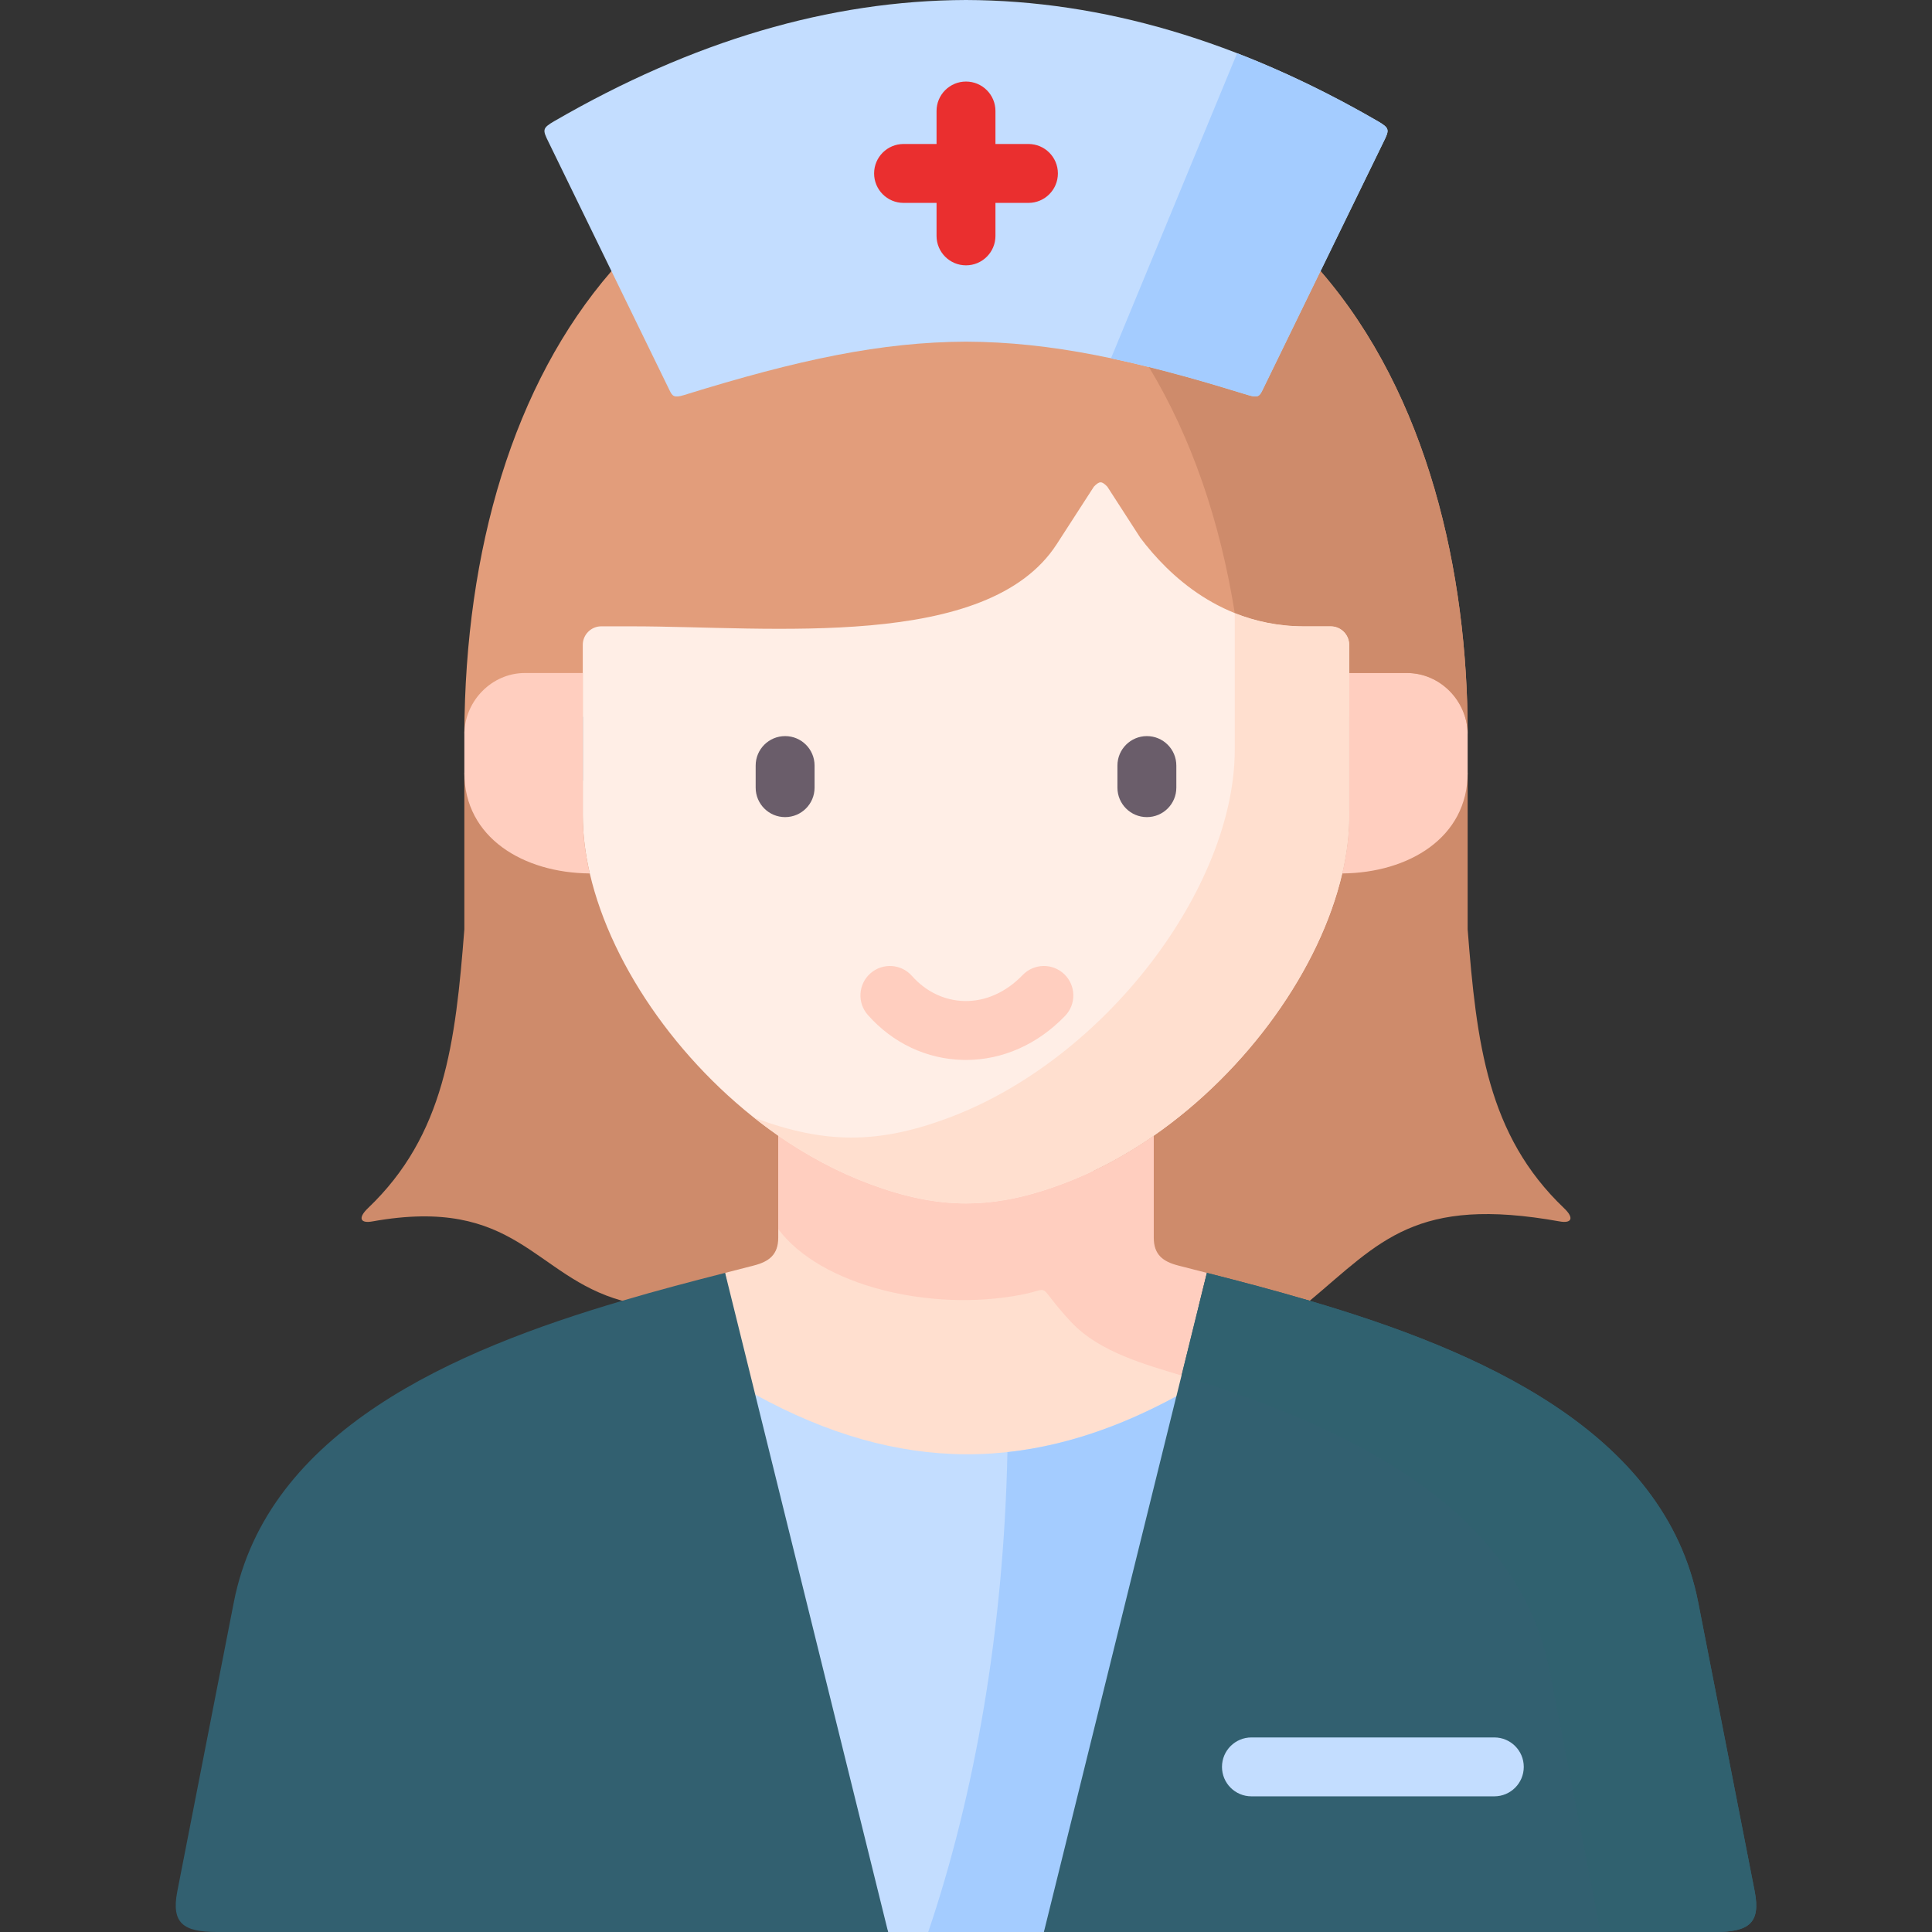
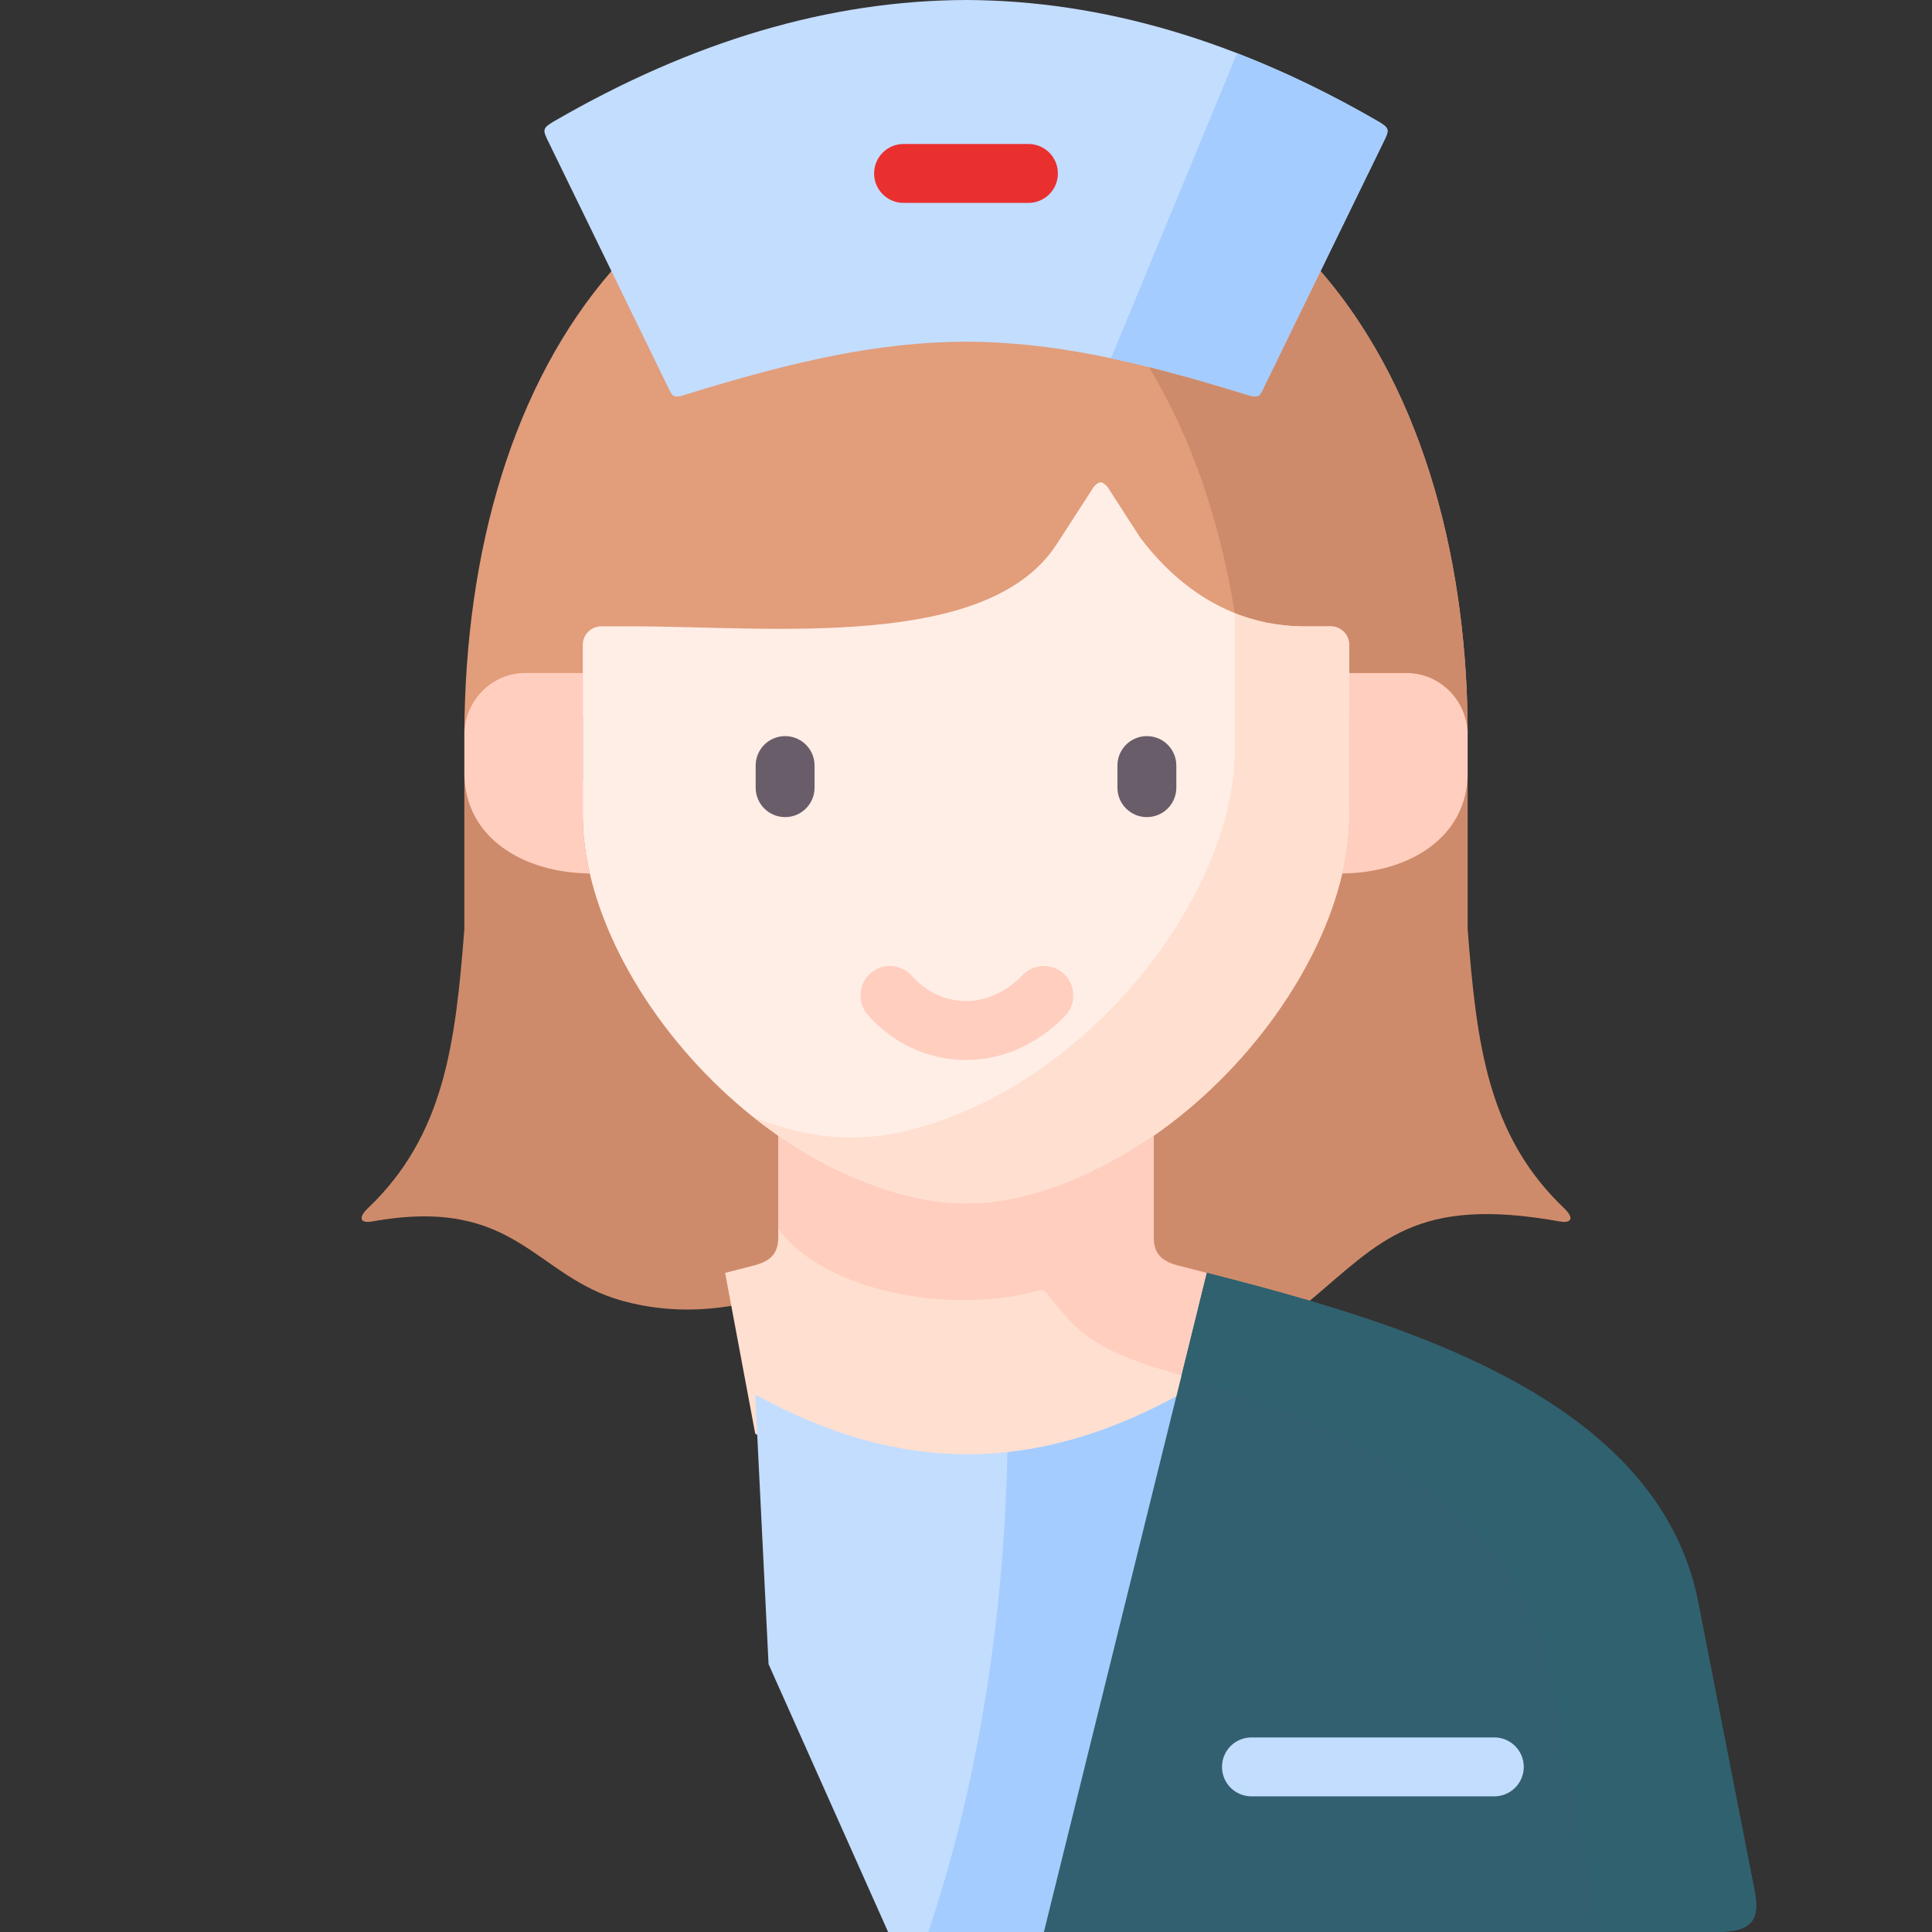
<svg xmlns="http://www.w3.org/2000/svg" width="512" height="512" viewBox="0 0 512 512" fill="none">
  <rect x="0" y="0" width="512" height="512" fill="#333333" stroke="none" />
  <g clip-path="url(#clip0_84_495)">
    <path fill-rule="evenodd" clip-rule="evenodd" d="M98.647 323.695C136.896 316.834 141.388 338.217 164.898 344.719C178.992 348.617 191.575 346.898 200.143 344.719C202.734 344.042 215.935 332.499 215.935 328.023V300.962C223.458 225.82 161.995 199.457 123.057 204.793V246.282C120.701 276.464 117.816 300.815 97.528 320.161C94.731 322.841 95.555 324.255 98.647 323.695Z" fill="#CE8B6B" />
    <path fill-rule="evenodd" clip-rule="evenodd" d="M200.143 379.936C238.186 400.901 273.726 401.048 311.739 380.437L311.798 380.26L319.836 337.328C317.304 336.68 314.801 336.032 312.269 335.385C308.206 334.354 305.762 332.499 305.762 328.024V290.569C298.106 295.869 289.921 300.257 281.441 303.407C272.225 306.823 264.127 308.531 256.001 308.531C247.874 308.531 239.777 306.823 230.561 303.407C222.081 300.256 213.895 295.869 206.24 290.569V328.024C206.24 332.5 203.796 334.355 199.733 335.385C197.201 336.033 194.698 336.681 192.166 337.328L200.143 379.936Z" fill="#FFDFCF" />
    <path fill-rule="evenodd" clip-rule="evenodd" d="M323.122 347.042C331.69 349.221 337.65 341.922 347.102 344.719C365.799 329.054 375.104 316.834 413.353 323.695C416.445 324.254 417.299 322.841 414.472 320.162C394.185 300.816 391.299 276.465 388.943 246.283V204.794C372.321 196.683 364.312 217.349 346.704 217.496C340.844 242.76 312.951 283.679 288.07 300.963L294.425 337.328C294.425 341.804 307.675 343.688 311.739 344.719L323.122 347.042Z" fill="#CE8B6B" />
    <path fill-rule="evenodd" clip-rule="evenodd" d="M388.943 194.4C388.943 151.822 378.461 104.738 349.958 71.847H162.042C136.072 101.823 123.263 145.667 123.057 194.37C123.204 185.654 388.796 185.654 388.943 194.4Z" fill="#E29D7B" />
    <path fill-rule="evenodd" clip-rule="evenodd" d="M256 90.545C278.378 90.633 300.344 95.256 330.76 104.708C333.439 105.532 333.822 104.944 334.588 103.383L366.595 37.719C368.244 34.392 368.332 33.979 365.093 32.095C328.464 10.895 292.188 0.118 256 0C219.812 0.118 183.536 10.895 146.907 32.096C143.668 33.981 143.756 34.393 145.405 37.72L177.412 103.384C178.178 104.945 178.56 105.534 181.24 104.709C211.656 95.257 233.622 90.634 256 90.545Z" fill="#C3DDFF" />
    <path fill-rule="evenodd" clip-rule="evenodd" d="M256 318.925C264.127 318.925 272.224 317.217 281.44 313.801C289.92 310.65 298.106 306.263 305.761 300.963C330.642 283.678 349.84 256.736 355.699 231.471C356.906 226.259 357.554 221.106 357.554 216.13V178.351V170.872C357.554 168.192 355.346 165.984 352.666 165.984H345.599C323.869 165.984 309.706 152.498 302.197 142.516L293.452 128.971C291.95 127.44 291.391 127.44 289.889 128.971L280.054 144.194C261.739 172.55 204.116 165.984 167.487 165.984H159.331C156.652 165.984 154.443 168.192 154.443 170.872V178.351V216.13C154.443 221.106 155.091 226.259 156.298 231.471C162.158 256.735 181.356 283.678 206.236 300.963C213.892 306.263 222.077 310.651 230.557 313.801C239.776 317.217 247.873 318.925 256 318.925Z" fill="#FFEEE6" />
    <path fill-rule="evenodd" clip-rule="evenodd" d="M123.057 204.794C123.057 221.99 138.692 231.324 156.3 231.472C155.093 226.26 154.445 221.107 154.445 216.131V178.352H139.134C130.389 178.352 123.204 185.655 123.057 194.4V194.665V195.489V204.794Z" fill="#FFCEBF" />
    <path fill-rule="evenodd" clip-rule="evenodd" d="M355.7 231.472C373.308 231.325 388.943 221.991 388.943 204.794V195.489C388.943 195.224 388.943 194.93 388.943 194.665C388.943 194.577 388.943 194.488 388.943 194.4C388.796 185.655 381.611 178.352 372.866 178.352H357.555V216.131C357.555 221.107 356.907 226.26 355.7 231.472Z" fill="#FFCEBF" />
    <path fill-rule="evenodd" clip-rule="evenodd" d="M327.227 162.481C332.615 164.631 338.74 165.985 345.601 165.985H352.668C355.347 165.985 357.556 168.193 357.556 170.873V178.352H372.867C381.612 178.352 388.797 185.655 388.944 194.4C388.944 151.822 378.462 104.738 349.959 71.847L334.589 103.383C333.823 104.944 333.441 105.533 330.761 104.708C325.019 102.941 319.601 101.322 314.419 99.879C311.003 98.937 307.676 98.053 304.467 97.258C315.773 115.957 323.34 138.159 327.227 162.481Z" fill="#CE8B6B" />
    <path fill-rule="evenodd" clip-rule="evenodd" d="M314.418 99.879C319.6 101.322 325.018 102.941 330.76 104.708C333.439 105.532 333.822 104.944 334.588 103.383L349.958 71.847L366.594 37.721C368.243 34.394 368.331 33.98 365.092 32.096C352.637 24.883 340.211 18.904 327.844 14.105L294.424 94.963C297.692 95.641 301.02 96.406 304.465 97.26C306.938 97.879 309.441 98.526 312.003 99.234C312.799 99.439 313.594 99.674 314.418 99.879Z" fill="#A4CCFF" />
    <path fill-rule="evenodd" clip-rule="evenodd" d="M313.123 364.536L319.836 337.328C317.304 336.68 314.801 336.032 312.269 335.385C308.206 334.354 305.762 332.499 305.762 328.024V300.963C298.106 306.263 289.921 310.651 281.441 313.801C276.141 315.774 271.194 317.187 266.395 318.012C262.862 318.63 259.446 318.925 256.001 318.925C247.874 318.925 239.777 317.217 230.561 313.801C222.081 310.65 213.895 306.263 206.24 300.963V325.727C217.635 340.891 246.727 347.664 270.43 343.159C279.499 341.451 273.934 339.684 283.798 350.285C291.393 358.471 304.083 361.739 313.123 364.536Z" fill="#FFCEBF" />
    <path fill-rule="evenodd" clip-rule="evenodd" d="M200.143 369.572L203.676 441.007L235.359 512H276.641L311.739 370.043C273.726 390.684 238.186 390.507 200.143 369.572Z" fill="#C3DDFF" />
    <path fill-rule="evenodd" clip-rule="evenodd" d="M281.44 313.802C289.92 310.651 298.106 306.264 305.761 300.964C330.642 283.679 349.84 256.737 355.699 231.472C356.906 226.26 357.554 221.107 357.554 216.131V178.352V170.873C357.554 168.193 355.346 165.985 352.666 165.985H345.599C338.738 165.985 332.614 164.63 327.225 162.481V198.64C327.225 235.094 292.981 280.823 251.11 296.34C241.894 299.756 233.796 301.464 225.67 301.464C217.543 301.464 209.446 299.756 200.23 296.34C200.083 296.281 199.965 296.222 199.818 296.193C201.909 297.842 204.058 299.432 206.237 300.963C213.893 306.263 222.078 310.651 230.558 313.801C239.774 317.217 247.872 318.925 255.998 318.925C259.443 318.925 262.859 318.631 266.392 318.012C271.194 317.188 276.14 315.775 281.44 313.802Z" fill="#FFDFCF" />
    <path fill-rule="evenodd" clip-rule="evenodd" d="M245.989 512H276.641L311.621 448.162L311.739 370.043C296.545 378.288 281.705 383.235 266.983 384.825C265.982 431.937 258.356 475.546 245.989 512Z" fill="#A4CCFF" />
-     <path fill-rule="evenodd" clip-rule="evenodd" d="M57.483 512H235.359L200.143 369.572L192.163 337.329C183.595 339.508 174.349 341.923 164.897 344.72C120.347 357.823 70.85 379.112 61.958 424.635L46.971 501.311C45.352 509.703 48.62 512 57.483 512Z" fill="#326070" />
    <path fill-rule="evenodd" clip-rule="evenodd" d="M276.641 512H454.517C463.38 512 466.648 509.703 465.029 501.311L450.042 424.635C441.15 379.112 391.653 357.823 347.103 344.72C337.651 341.923 328.406 339.508 319.837 337.329L311.799 369.866L311.74 370.043L276.641 512Z" fill="#326070" />
    <path fill-rule="evenodd" clip-rule="evenodd" d="M313.123 364.536C356.201 377.757 402.135 399.135 410.674 442.832L424.159 512H454.517C463.38 512 466.648 509.703 465.029 501.311L450.042 424.635C441.15 379.112 391.653 357.823 347.103 344.72C337.651 341.923 328.406 339.508 319.837 337.329L313.123 364.536Z" fill="#30616F" />
    <path d="M208.064 216.545C203.754 216.545 200.259 213.051 200.259 208.74V202.88C200.259 198.57 203.753 195.075 208.064 195.075C212.375 195.075 215.869 198.569 215.869 202.88V208.74C215.869 213.05 212.374 216.545 208.064 216.545Z" fill="#6A5D6A" />
    <path d="M303.936 216.545C299.625 216.545 296.131 213.051 296.131 208.74V202.88C296.131 198.57 299.625 195.075 303.936 195.075C308.247 195.075 311.741 198.569 311.741 202.88V208.74C311.741 213.05 308.247 216.545 303.936 216.545Z" fill="#6A5D6A" />
    <path d="M255.994 280.898C255.762 280.898 255.531 280.895 255.298 280.891C245.607 280.694 236.619 276.463 229.988 268.978C227.13 265.751 227.429 260.818 230.655 257.96C233.882 255.102 238.815 255.401 241.673 258.627C245.38 262.812 250.332 265.177 255.615 265.284C261.18 265.393 266.635 262.95 271.014 258.394C274.003 255.286 278.944 255.189 282.05 258.175C285.158 261.162 285.255 266.103 282.268 269.211C275.008 276.765 265.701 280.898 255.994 280.898Z" fill="#FFCEBF" />
    <path d="M396.01 476.049H331.643C327.332 476.049 323.838 472.555 323.838 468.244C323.838 463.934 327.332 460.439 331.643 460.439H396.01C400.321 460.439 403.815 463.933 403.815 468.244C403.815 472.554 400.321 476.049 396.01 476.049Z" fill="#C3DDFF" />
-     <path d="M256 70.318C251.69 70.318 248.195 66.824 248.195 62.513V29.416C248.195 25.106 251.689 21.611 256 21.611C260.311 21.611 263.805 25.105 263.805 29.416V62.513C263.805 66.824 260.311 70.318 256 70.318Z" fill="#EA2F2F" />
    <path d="M272.548 53.769H239.452C235.142 53.769 231.647 50.275 231.647 45.964C231.647 41.653 235.141 38.159 239.452 38.159H272.548C276.859 38.159 280.353 41.653 280.353 45.964C280.353 50.275 276.859 53.769 272.548 53.769Z" fill="#EA2F2F" />
  </g>
  <defs>
    <clipPath id="clip0_84_495">
      <rect width="512" height="512" fill="white" />
    </clipPath>
  </defs>
</svg>